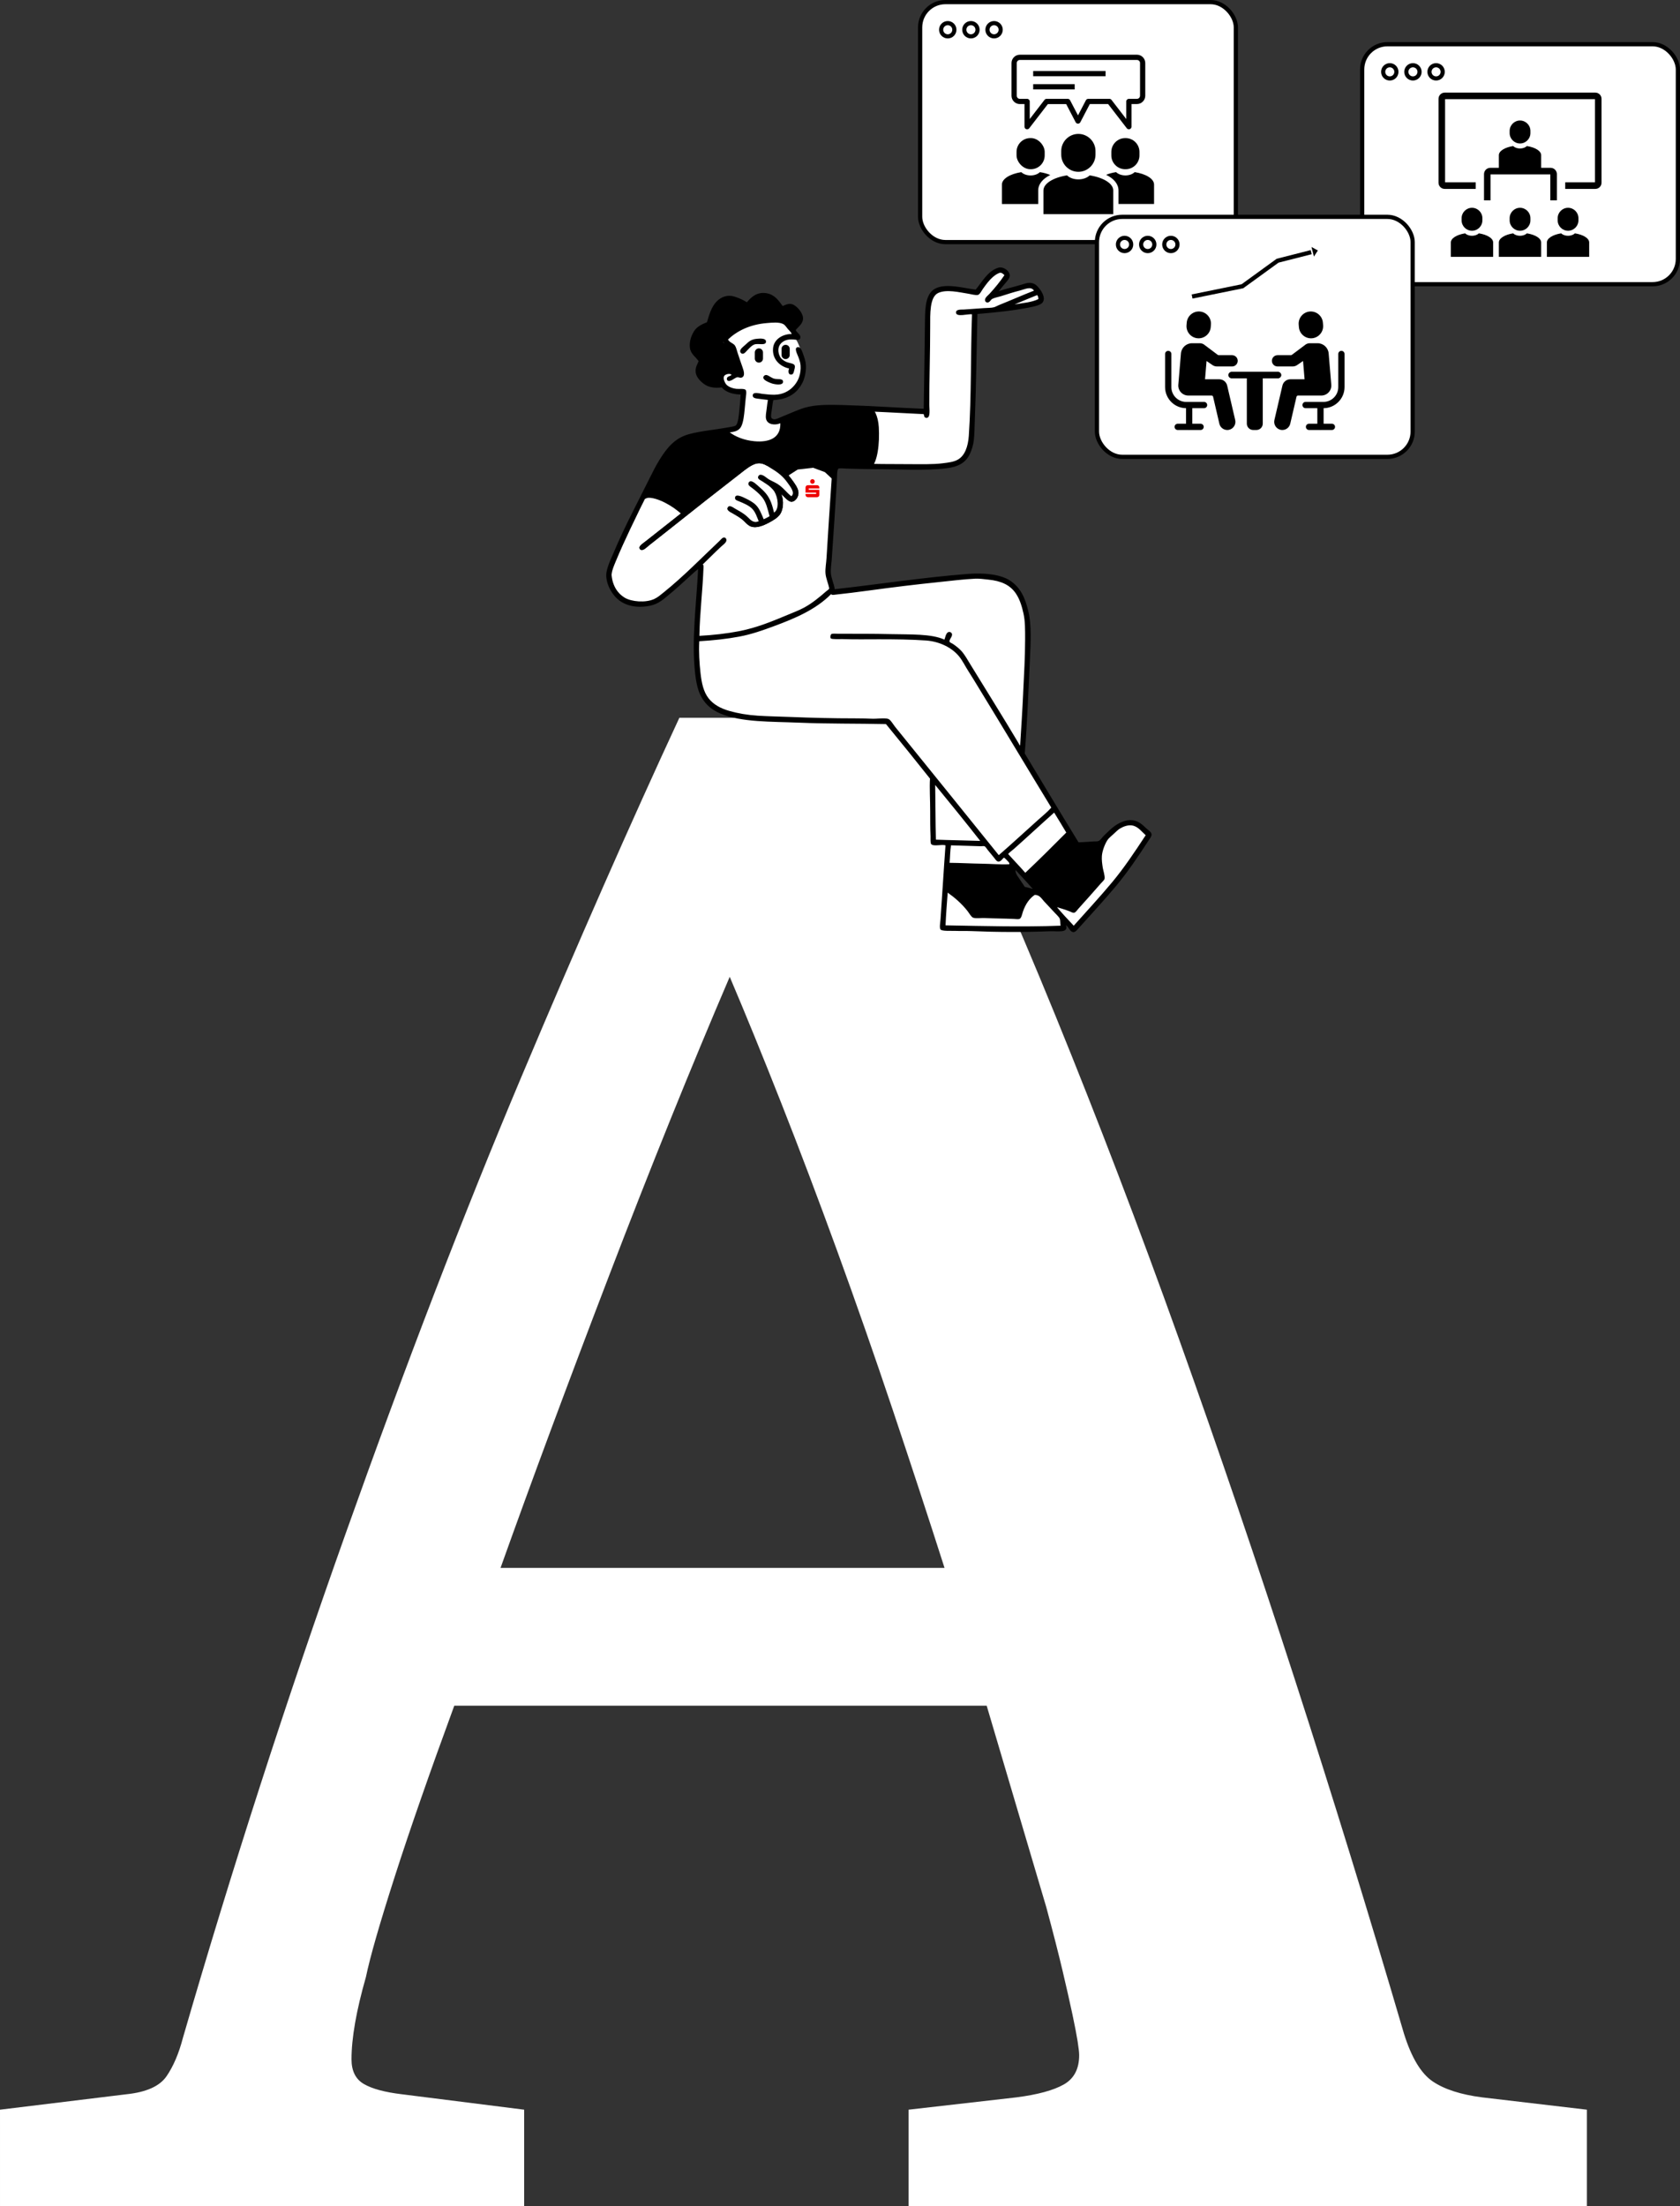
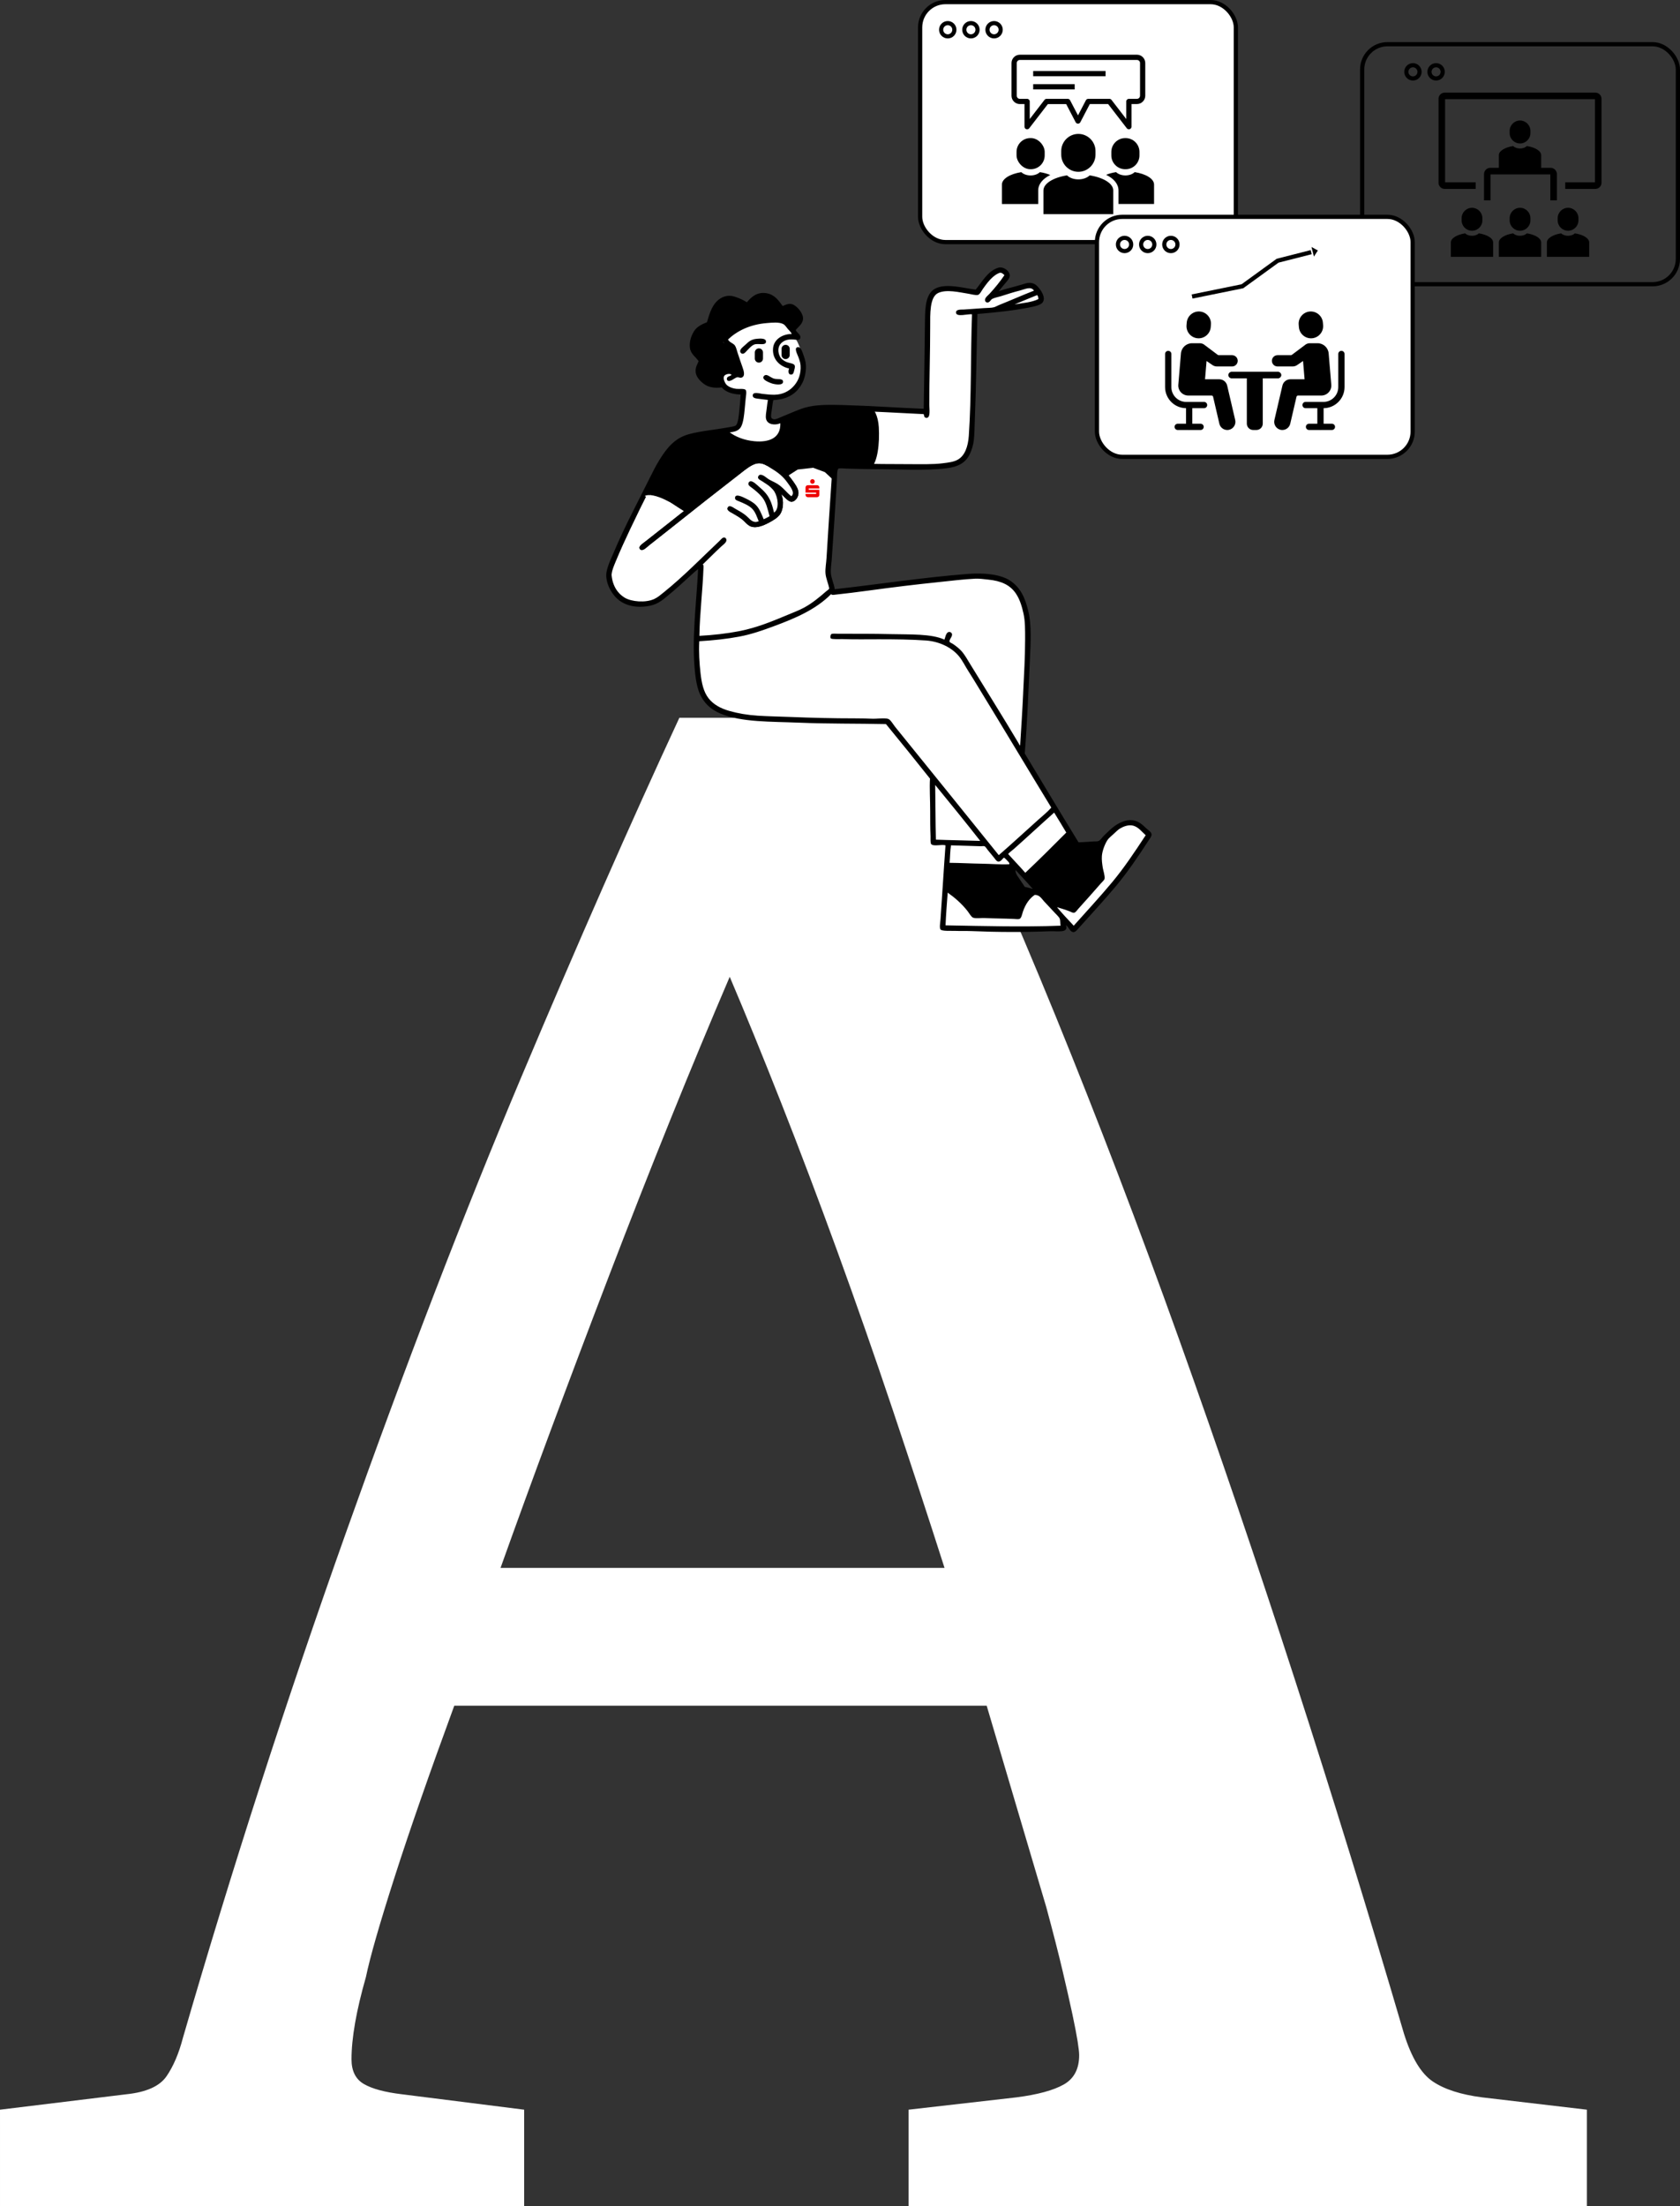
<svg xmlns="http://www.w3.org/2000/svg" id="Ebene_1" data-name="Ebene 1" viewBox="0 0 804.13 1055.81">
  <rect x="0" y="0" width="804.13" height="1055.81" fill="#333333" stroke="none" />
  <defs>
    <style> .cls-1 { fill: none; stroke: #000; stroke-width: 2.02px; } .cls-2 { fill: #fff; } .cls-3 { fill: #ed0000; } </style>
  </defs>
  <g>
    <rect class="cls-2" x="440.42" y="1.01" width="151.12" height="114.85" rx="12.09" ry="12.09" />
    <rect class="cls-1" x="440.42" y="1.01" width="151.12" height="114.85" rx="12.09" ry="12.09" />
    <path d="M453.64,12.06c-1.2,0-2.17.97-2.17,2.17s.97,2.17,2.17,2.17,2.17-.97,2.17-2.17-.97-2.17-2.17-2.17M453.64,18.39c-2.29,0-4.16-1.86-4.16-4.16s1.86-4.16,4.16-4.16,4.16,1.86,4.16,4.16-1.86,4.16-4.16,4.16" />
    <path d="M464.73,12.06c-1.2,0-2.17.97-2.17,2.17s.97,2.17,2.17,2.17,2.17-.97,2.17-2.17-.97-2.17-2.17-2.17M464.73,18.39c-2.29,0-4.16-1.86-4.16-4.16s1.86-4.16,4.16-4.16,4.16,1.86,4.16,4.16-1.86,4.16-4.16,4.16" />
    <path d="M475.81,12.06c-1.2,0-2.17.97-2.17,2.17s.97,2.17,2.17,2.17,2.17-.97,2.17-2.17-.97-2.17-2.17-2.17M475.81,18.39c-2.29,0-4.16-1.86-4.16-4.16s1.86-4.16,4.16-4.16,4.16,1.86,4.16,4.16-1.86,4.16-4.16,4.16" />
    <path d="M538.8,80.98h-.26c-3.63,0-6.6-2.97-6.6-6.6v-1.69c0-3.63,2.97-6.6,6.6-6.6h.26c3.63,0,6.6,2.97,6.6,6.6v1.69c0,3.63-2.97,6.6-6.6,6.6" />
    <path d="M535.37,91.17v6.45h17.02v-9.3c0-2.76-3.88-5.1-9.27-5.95-.98.95-2.61,1.58-4.45,1.58s-3.48-.63-4.46-1.58c-1.78.28-3.39.72-4.76,1.29,3.76,1.83,5.92,4.46,5.92,7.5" />
    <rect x="486.57" y="66.08" width="13.47" height="14.9" rx="6.6" ry="6.6" />
    <path d="M496.94,91.17c0-3,2.09-5.6,5.76-7.42-1.4-.61-3.08-1.08-4.95-1.37-.98.95-2.61,1.58-4.45,1.58s-3.48-.63-4.46-1.58c-5.39.85-9.27,3.19-9.27,5.95v9.3h17.37v-6.45Z" />
    <path d="M532.87,91.17c0-3.36-4.72-6.21-11.29-7.25-1.19,1.16-3.18,1.92-5.43,1.92s-4.24-.76-5.42-1.92c-6.57,1.03-11.29,3.89-11.29,7.25v11.32h33.42s0-11.23,0-11.32" />
    <path d="M516.16,82.22h0c-4.51,0-8.2-3.69-8.2-8.2v-1.74c0-4.51,3.69-8.2,8.2-8.2s8.2,3.69,8.2,8.2v1.74c0,4.51-3.69,8.2-8.2,8.2" />
  </g>
  <rect x="494.53" y="33.98" width="34.65" height="2.5" />
  <rect x="494.53" y="40.29" width="19.87" height="2.5" />
  <g>
    <path d="M545.67,45.82c0,.82-.66,1.48-1.48,1.48h-3.86c-.69,0-1.25.56-1.25,1.25v8.41l-7.07-9.17c-.24-.31-.6-.49-.99-.49h-10.14c-.47,0-.89.26-1.11.67l-3.79,7.25-3.79-7.25c-.22-.41-.64-.67-1.11-.67h-10.14c-.39,0-.75.18-.99.49l-7.07,9.17v-8.41c0-.69-.56-1.25-1.25-1.25h-3.48c-.82,0-1.48-.66-1.48-1.48v-15.65c0-.82.66-1.48,1.48-1.48h56.05c.82,0,1.48.66,1.48,1.48v15.65ZM544.19,26.19h-56.05c-2.2,0-3.98,1.79-3.98,3.98v15.65c0,2.2,1.79,3.98,3.98,3.98h2.23v10.83c0,.54.34,1.01.85,1.19.51.17,1.07,0,1.4-.42l8.94-11.59h8.77l4.54,8.7c.22.41.64.67,1.11.67s.89-.26,1.11-.67l4.55-8.71h8.77l8.94,11.59c.24.31.61.49.99.49.14,0,.27-.02.4-.07.51-.17.85-.65.85-1.19v-10.83h2.61c2.2,0,3.98-1.79,3.98-3.98v-15.65c0-2.2-1.79-3.98-3.98-3.98" />
-     <rect class="cls-2" x="652" y="21.16" width="151.12" height="114.85" rx="12.09" ry="12.09" />
    <rect class="cls-1" x="652" y="21.16" width="151.12" height="114.85" rx="12.09" ry="12.09" />
-     <path d="M665.22,32.21c-1.2,0-2.17.97-2.17,2.17s.97,2.17,2.17,2.17,2.17-.97,2.17-2.17-.97-2.17-2.17-2.17M665.22,38.54c-2.29,0-4.16-1.86-4.16-4.16s1.86-4.16,4.16-4.16,4.16,1.86,4.16,4.16-1.86,4.16-4.16,4.16" />
    <path d="M676.3,32.21c-1.2,0-2.17.97-2.17,2.17s.97,2.17,2.17,2.17,2.17-.97,2.17-2.17-.97-2.17-2.17-2.17M676.3,38.54c-2.29,0-4.16-1.86-4.16-4.16s1.86-4.16,4.16-4.16,4.16,1.86,4.16,4.16-1.86,4.16-4.16,4.16" />
    <path d="M687.38,32.21c-1.2,0-2.17.97-2.17,2.17s.97,2.17,2.17,2.17,2.17-.97,2.17-2.17-.97-2.17-2.17-2.17M687.38,38.54c-2.29,0-4.16-1.86-4.16-4.16s1.86-4.16,4.16-4.16,4.16,1.86,4.16,4.16-1.86,4.16-4.16,4.16" />
    <path d="M750.55,110.43h0c-2.73,0-4.97-2.24-4.97-4.97v-1.05c0-2.73,2.24-4.97,4.97-4.97s4.97,2.24,4.97,4.97v1.05c0,2.73-2.24,4.97-4.97,4.97" />
    <path d="M760.67,116.06c0-2.04-2.86-3.77-6.84-4.39-.72.7-1.93,1.16-3.29,1.16s-2.57-.46-3.29-1.16c-3.98.62-6.84,2.35-6.84,4.39,0,.05,0,6.86,0,6.86h20.25v-6.86" />
    <path d="M704.57,110.43h0c-2.73,0-4.97-2.24-4.97-4.97v-1.05c0-2.73,2.24-4.97,4.97-4.97s4.97,2.24,4.97,4.97v1.05c0,2.73-2.24,4.97-4.97,4.97" />
    <path d="M714.7,116.06c0-2.04-2.86-3.77-6.84-4.39-.72.7-1.93,1.16-3.29,1.16s-2.57-.46-3.29-1.16c-3.98.62-6.84,2.35-6.84,4.39,0,.05,0,6.86,0,6.86h20.25v-6.86" />
    <path d="M727.56,110.43h0c-2.73,0-4.97-2.24-4.97-4.97v-1.05c0-2.73,2.24-4.97,4.97-4.97s4.97,2.24,4.97,4.97v1.05c0,2.73-2.24,4.97-4.97,4.97" />
    <path d="M737.68,116.06c0-2.04-2.86-3.77-6.84-4.39-.72.7-1.93,1.16-3.29,1.16s-2.57-.46-3.29-1.16c-3.98.62-6.84,2.35-6.84,4.39,0,.05,0,6.86,0,6.86h20.25v-6.86" />
    <path d="M763.62,90.4h-14.43v-3.14h14.25v-39.8h-71.75v39.8h14.66v3.14h-14.85c-1.63,0-2.95-1.32-2.95-2.95v-40.17c0-1.63,1.32-2.95,2.95-2.95h72.12c1.63,0,2.95,1.32,2.95,2.95v40.17c0,1.63-1.32,2.95-2.95,2.95" />
    <path d="M745.2,95.88h-3.14v-12.43h-28.6v12.43h-3.14v-12.55c0-1.66,1.35-3.02,3.02-3.02h28.84c1.67,0,3.02,1.36,3.02,3.02v12.55Z" />
    <path d="M727.56,68.66h0c-2.73,0-4.97-2.24-4.97-4.97v-1.05c0-2.73,2.24-4.97,4.97-4.97s4.97,2.24,4.97,4.97v1.05c0,2.73-2.24,4.97-4.97,4.97" />
    <path d="M737.68,74.28c0-2.04-2.86-3.77-6.84-4.39-.72.7-1.93,1.17-3.29,1.17s-2.57-.46-3.29-1.17c-3.98.63-6.84,2.35-6.84,4.39,0,.05,0,6.86,0,6.86h20.25v-6.86" />
    <rect class="cls-2" x="525.05" y="103.77" width="151.12" height="114.85" rx="12.09" ry="12.09" />
    <rect class="cls-1" x="525.05" y="103.77" width="151.12" height="114.85" rx="12.09" ry="12.09" />
    <path d="M538.27,114.82c-1.2,0-2.17.97-2.17,2.17s.97,2.17,2.17,2.17,2.17-.97,2.17-2.17-.97-2.17-2.17-2.17M538.27,121.15c-2.29,0-4.16-1.86-4.16-4.16s1.86-4.16,4.16-4.16,4.16,1.86,4.16,4.16-1.86,4.16-4.16,4.16" />
    <path d="M549.36,114.82c-1.2,0-2.17.97-2.17,2.17s.97,2.17,2.17,2.17,2.17-.97,2.17-2.17-.97-2.17-2.17-2.17M549.36,121.15c-2.29,0-4.16-1.86-4.16-4.16s1.86-4.16,4.16-4.16,4.16,1.86,4.16,4.16-1.86,4.16-4.16,4.16" />
    <path d="M560.44,114.82c-1.2,0-2.17.97-2.17,2.17s.97,2.17,2.17,2.17,2.17-.97,2.17-2.17-.97-2.17-2.17-2.17M560.44,121.15c-2.29,0-4.16-1.86-4.16-4.16s1.86-4.16,4.16-4.16,4.16,1.86,4.16,4.16-1.86,4.16-4.16,4.16" />
    <path d="M611.72,180.99h-22.21c-.83,0-1.5-.67-1.5-1.5s.67-1.5,1.5-1.5h22.21c.83,0,1.5.67,1.5,1.5s-.67,1.5-1.5,1.5" />
    <path d="M577.82,193.83c0,.83-.67,1.5-1.5,1.5h-8.56c-5.56,0-10.09-4.53-10.09-10.09v-15.85c0-.83.67-1.5,1.5-1.5s1.5.67,1.5,1.5v15.85c0,3.91,3.18,7.09,7.09,7.09h8.56c.83,0,1.5.67,1.5,1.5" />
    <path d="M569.19,205.58c-.83,0-1.5-.67-1.5-1.5v-10c0-.83.67-1.5,1.5-1.5s1.5.67,1.5,1.5v10c0,.83-.67,1.5-1.5,1.5" />
    <path d="M576.16,204.27c0,.83-.67,1.5-1.5,1.5h-10.95c-.83,0-1.5-.67-1.5-1.5s.67-1.5,1.5-1.5h10.95c.83,0,1.5.67,1.5,1.5" />
    <path d="M573.23,161.88h0c3.18.27,6.01-2.11,6.28-5.3l.1-1.23c.27-3.18-2.11-6.01-5.3-6.28-3.18-.27-6.01,2.11-6.28,5.3l-.1,1.23c-.27,3.18,2.11,6.01,5.3,6.28" />
    <path d="M580.13,174.54c.67.54,1.5.83,2.36.83h7.24c1.49,0,2.7-1.21,2.7-2.7s-1.21-2.7-2.7-2.7h-6.4c-.17,0-.34-.06-.47-.17,0,0-6.47-4.89-6.64-4.98-.58-.37-1.26-.57-1.96-.57h-3.68c-2.78,0-5.09,2.12-5.32,4.88l-1.26,14.98c-.11,1.33.34,2.64,1.25,3.63.91.98,2.18,1.54,3.52,1.54h11.15c.35,0,.66.24.73.58l3,12.91c.41,1.76,1.98,3,3.78,3,.29,0,.59-.03.89-.1,2.09-.49,3.39-2.58,2.91-4.67l-3.84-16.49c-.41-1.76-1.98-3.01-3.79-3.01h-6.81l.73-8.75,2.59,1.79Z" />
    <path d="M589.51,180.99h22.21c.83,0,1.5-.67,1.5-1.5s-.67-1.5-1.5-1.5h-22.21c-.83,0-1.5.67-1.5,1.5s.67,1.5,1.5,1.5" />
    <path d="M623.41,193.83c0,.83.67,1.5,1.5,1.5h8.56c5.56,0,10.09-4.53,10.09-10.09v-15.85c0-.83-.67-1.5-1.5-1.5s-1.5.67-1.5,1.5v15.85c0,3.91-3.18,7.09-7.09,7.09h-8.56c-.83,0-1.5.67-1.5,1.5" />
    <path d="M632.04,205.58c.83,0,1.5-.67,1.5-1.5v-10c0-.83-.67-1.5-1.5-1.5s-1.5.67-1.5,1.5v10c0,.83.67,1.5,1.5,1.5" />
    <path d="M625.06,204.27c0,.83.67,1.5,1.5,1.5h10.95c.83,0,1.5-.67,1.5-1.5s-.67-1.5-1.5-1.5h-10.95c-.83,0-1.5.67-1.5,1.5" />
    <path d="M628,161.88h0c-3.18.27-6.01-2.11-6.28-5.3l-.1-1.23c-.27-3.18,2.11-6.01,5.3-6.28,3.18-.27,6.01,2.11,6.28,5.3l.1,1.23c.27,3.18-2.11,6.01-5.3,6.28" />
-     <path d="M621.09,174.54c-.67.54-1.5.83-2.36.83h-7.24c-1.49,0-2.7-1.21-2.7-2.7s1.21-2.7,2.7-2.7h6.4c.17,0,.34-.06.47-.17,0,0,6.47-4.89,6.64-4.98.58-.37,1.26-.57,1.96-.57h3.68c2.78,0,5.09,2.12,5.32,4.88l1.26,14.98c.11,1.33-.34,2.64-1.25,3.63-.91.98-2.18,1.54-3.52,1.54h-11.15c-.35,0-.66.24-.73.58l-3,12.91c-.41,1.76-1.98,3-3.78,3-.29,0-.59-.03-.89-.1-2.09-.49-3.39-2.58-2.91-4.67l3.84-16.49c.41-1.76,1.98-3.01,3.79-3.01h6.81l-.73-8.75-2.59,1.79Z" />
+     <path d="M621.09,174.54c-.67.54-1.5.83-2.36.83h-7.24c-1.49,0-2.7-1.21-2.7-2.7s1.21-2.7,2.7-2.7h6.4c.17,0,.34-.06.47-.17,0,0,6.47-4.89,6.64-4.98.58-.37,1.26-.57,1.96-.57h3.68c2.78,0,5.09,2.12,5.32,4.88l1.26,14.98c.11,1.33-.34,2.64-1.25,3.63-.91.98-2.18,1.54-3.52,1.54h-11.15c-.35,0-.66.24-.73.58l-3,12.91c-.41,1.76-1.98,3-3.78,3-.29,0-.59-.03-.89-.1-2.09-.49-3.39-2.58-2.91-4.67l3.84-16.49c.41-1.76,1.98-3.01,3.79-3.01h6.81l-.73-8.75-2.59,1.79" />
    <path d="M604.42,179.89v22.83c0,1.68-1.37,3.05-3.05,3.05h-1.53c-1.69,0-3.05-1.37-3.05-3.05v-22.83h7.64Z" />
  </g>
  <polyline class="cls-1" points="570.59 141.89 594.67 136.99 611.52 124.76 627.59 120.67" />
  <polygon points="630.79 119.86 627.74 118.2 628.91 122.78 630.79 119.86" />
  <g>
    <path class="cls-2" d="M291.48,610.6c19.84-51.82,39.11-99.53,57.8-143.16,7.54,17.71,15.74,37.8,24.6,60.26,8.86,22.47,17.79,46.08,26.81,70.84,9.02,24.77,17.87,50.1,26.57,76.01,8.68,25.91,16.97,51.16,24.84,75.76h-212.52c14.76-41.32,32.05-87.89,51.9-139.71M250.89,1055.81v-46.24l-58.54-7.38c-8.2-.98-14.27-2.62-18.2-4.92-3.94-2.29-5.9-6.23-5.9-11.81,0-10.16,2.29-23.28,6.89-39.35,1.97-9.51,6.56-25.5,13.77-47.96,7.21-22.46,16.73-49.76,28.53-81.91h254.83c.65,2.3,10.16,34.44,28.53,96.42,3.28,12.14,5.9,22.38,7.87,30.75,1.97,8.36,3.52,15.25,4.67,20.66,1.14,5.41,1.97,9.68,2.46,12.79.49,3.12.74,5.34.74,6.64,0,6.56-2.46,11.24-7.38,14.02-4.92,2.79-12.47,4.84-22.63,6.15l-51.65,5.9v46.24h324.68v-46.24l-50.18-5.9c-10.17-1.31-18.04-3.85-23.61-7.62-5.58-3.77-10.17-11.39-13.77-22.88-16.73-57.07-34.11-113.47-52.15-169.23-18.04-55.75-36.57-110.2-55.59-163.33-19.02-53.13-38.7-104.61-59.03-154.47-20.34-49.85-41.32-97.4-62.97-142.66h-117.08c-23.29,50.18-48.54,107.57-75.76,172.18-27.23,64.61-55.18,137.25-83.88,217.93-28.7,80.68-54.69,161.2-77.97,241.54-1.97,7.55-4.6,13.7-7.87,18.45-3.28,4.76-9.68,7.62-19.19,8.61l-60.51,7.38v46.24h250.89Z" />
    <path class="cls-2" d="M489.65,425.97l-4.69-7.93-.17-4.43,12.96,13.39-8.1-1.02ZM539.18,393.32c-5.53,2.36-11.68,9.8-11.68,9.8l-12.02,1.54-26.43-43.91s3.39-48.51,3.33-56.52c-.06-8-2.44-21.57-9.55-25.23-7.11-3.66-16.08-4.52-34.61-1.87-18.53,2.65-49.28,5.97-49.28,5.97l-2.3-8.53,3.5-51.41s40.94.17,45.95,0c5.01-.16,16.35.8,18.16-9.21,1.81-10.01,2.56-64.54,2.56-64.54,0,0,5.86-.7,14.41-1.79,8.55-1.09,18.07-1.8,17.82-4.01-.26-2.21-2.09-7.78-5.88-7.25-3.8.53-17.48,4.6-17.48,4.6,0,0,7.37-8.36,6.73-9.81-.64-1.44-3.51-4.26-6.48-1.11-2.97,3.16-8.36,10.23-8.36,10.23,0,0-15.68-5.07-19.18-1.37-3.5,3.71-4.24,7.27-4.69,20.04-.45,12.76-.85,38.19-.85,38.19,0,0-47.58-4.34-54.73-1.88-7.15,2.46-14.7,6.78-15.94,6.57-1.24-.21-3.08,1.37-3.5-1.88-.41-3.25.34-9.72.34-9.72,0,0,9.64.45,13.3-6.31,5.81-10.7-1.71-22.25-1.71-22.25l1.54-.42-2.81-4.35s5.74-4,3.84-6.73c-3.7-5.32-8.44-2.56-8.44-2.56,0,0-3.95-7.37-9.12-6.14-5.17,1.23-7.76,4.43-7.76,4.43,0,0-5.2-3.86-8.78-3.33-3.58.53-5.65,2.09-7.07,4.69-1.43,2.6-1.88,6.82-1.88,6.82,0,0-7.03,1.87-8.02,7.5-1.65,9.46,3.75,10.91,3.75,10.91,0,0-3.55,3.12-.85,7.25,2.7,4.13,4.18,4.5,6.31,4.52,2.12.02,4.43-.77,4.43-.77,0,0,.93,1.73,3.92,2.9,2.99,1.17,7.17.03,6.82,1.11-.35,1.08-.87,17.37-4.35,17.91-3.48.54-24.31,2.04-27.88,5.88-3.57,3.85-12.73,16.46-21.48,36.23-8.76,19.78-15.16,27.5-9.29,34.19,5.86,6.69,13.79,9.55,19.35,6.48,5.57-3.07,22.76-18.25,22.76-18.25,0,0-1.4,25.35-1.45,37.77-.05,12.42-3.62,29.7,17.39,34.7,21.01,5,73.83,3.24,73.83,3.24l20.55,25.92,1.02,31.2,6.9,1.11-2.39,40.07,57.63.6-.94-5.29,5.46,5.54s13.39-14.66,20.72-22.68c7.32-8.02,16.03-22.68,16.03-22.68,0,0-5.64-8.5-11.17-6.14" />
    <path d="M485.05,418.26l.08-2.9-31.2-1.37-.6,12.19s3.19,2.46,6.31,4.52c3.12,2.06,6.99,6.99,6.99,6.99l21.57.94s.69-3.02,2.73-6.56c2.04-3.55,4.52-4.78,4.52-4.78l-5.12-1.62-5.28-7.42ZM526.82,411.28c.04-3.79,1.54-8.1,1.54-8.1l-2.98,1.19-9.38.17-3.84-5.88-20.29,20.89,11.42,12.36,10.49,4.27,14.75-15.95s-1.75-5.16-1.71-8.95" />
    <path class="cls-2" d="M333.42,305.55l18.93-3.07,1.45,2.56,65.3-1.11,1.71-18.41s3.43,1.49,6.48-1.37c3.05-2.86,5.97-4.67,5.97-4.67,0,0,30.23-5.28,36.32-4.79,6.08.48,20.01,2.26,21.31,21.06,1.31,18.79-2.47,63.68-2.47,63.68l16.58,27.81-27.41,22.83-6.22-6.22-23.96-1.19-1.54-31.88-21.57-25.06s-50.08,0-62.57-1.36c-12.5-1.36-23.68-3.94-26.94-16.96-3.26-13.02-1.36-21.83-1.36-21.83" />
    <path d="M354.28,210.93l-7.76-4.83-17.04,2.78-9.18,6.53-7.25,10.87-1.57,4.11-3.62,7.49,3.75-.91,8.98,3.36,8.17,5.15,22.96-18.6,10.15-6.53,8.82,3.34,5.68,4.52,5.45-3.52,7.38-.84,5.63,2.09,3.82,3.54,1.47-6.33,17.33.06.81-4.51,1.1-14.16-1.92-9.29-22-.39-6.26.14-7.99,2.64-7.13,3.14.76,3.63-2.69,5.44-6.16,2.9s-9.91.34-11.7-1.81" />
    <path d="M507.21,439.57c-.28-.75-1.63-1.97-2.39-2.81-1.83-2.03-3.18-3.33-5.03-5.37-1.33-1.46-2.2-3.18-4.52-3.15-2.56,1.75-4.39,4.4-5.62,7.93-.42,1.2-.72,3.23-1.7,3.58-.64.23-1.7.04-2.64,0-5.1-.23-9.05-.19-13.9-.43-1.89-.09-4.23.31-5.62-.17-.92-.32-1.93-2.23-2.73-3.24-2.78-3.5-6.04-6.35-9.38-8.7,0-.09-.11-.07-.08.08-.39,5.07-.81,10.56-1.02,15.52,18.14.33,36.91.85,55.07.17-.25-1-.04-2.38-.42-3.41M487.26,419.54c1.11,1.66,2.2,3.25,3.24,4.86,1.24.29,2.5.56,3.66.94.25-.21-.18-.34-.26-.42-2.49-2.95-5.31-5.83-7.84-8.61,0,1.46.54,2.26,1.19,3.24M454.36,415.62c-.23,2.79-.37,5.66-.59,8.44,4.32,3.08,8.38,6.59,11.76,10.83.47.59.97,1.62,1.45,1.79.94.34,3.04.12,4.35.17,5.2.19,10.66.25,15.34.42.91-3.6,2.51-6.77,4.69-8.95.25-.25.84-.5.68-.94-.92-.39-2.02-.29-2.9-.77-1-.55-2.12-2.89-2.73-3.83-1.32-2.04-2.91-3.69-2.98-6.48-9.6-.37-19.39-.56-28.98-.94-.1.02-.09.14-.09.25M454.53,412.89c5.23.05,10.19.35,15.34.42,4.47.07,8.94.47,13.21.26.27-.63-.51-1.23-.94-1.71-.48-.53-1.03-1.08-1.54-1.45-.82.39-1.37,1.94-2.73,1.88-.81-.04-1.35-.95-1.88-1.62-1.17-1.48-2.01-2.42-3.15-3.84-.4-.5-1.18-1.74-1.62-1.87-.51-.16-1.28.02-1.79,0-4.67-.2-9.28-.23-14.23-.43-.45,2.56-.42,5.61-.68,8.35M517.78,405.56c-.87.06-2.09.31-2.73.08-.71-.25-1.33-1.67-1.7-2.3-.58-.95-1.03-1.73-1.53-2.55-6.4,5.96-12.87,12.59-19.27,18.84,2.5,2.71,5.1,5.52,7.67,8.35.78.86,1.75,2.33,2.64,2.73.82.36,1.91.44,2.81.68,2.88.79,5.27,1.66,7.84,2.64,3.73-4.03,7.37-8.24,11.08-12.44.51-.58,1.47-1.42,1.53-1.87.04-.31-.23-1.18-.34-1.79-.78-4.21-1.6-9.02.17-12.87-2.65.19-5.51.32-8.18.51M542.58,395.16c-2.42-.72-5.09.47-6.56,1.36-.97.59-1.94,1.62-3.07,2.64-1.05.95-2.27,1.92-2.9,2.9-1.17,1.81-2.46,5.04-2.64,7.59-.14,1.88.17,3.89.43,5.62.19,1.27,1.13,3.9.85,5.29-.12.61-1.04,1.37-1.71,2.13-3.74,4.26-7.06,8.05-10.83,12.19-.55.61-1.26,1.75-1.96,1.88-.8.14-1.41-.31-2.13-.6-2.13-.85-4.08-1.42-6.14-2.04,2.38,2.91,5.32,5.98,8.02,8.87,6.1-6.85,12.35-13.57,18.24-20.63,5.92-7.09,11.03-14.79,16.2-22.67-1.85-1.64-3.37-3.79-5.8-4.52M504.57,388.86c-6.08,5.4-12.92,11.76-19.26,17.39-.35.31-2.74,2.13-2.73,2.47,0,.04.72.77,1.02,1.11,2.44,2.72,4.92,5.24,7.16,7.84,6.66-6.3,13.15-12.76,19.61-19.26-1.93-3.19-3.82-6.41-5.8-9.55M447.97,401.81c7.01.27,14.19.35,21.23.6-6.93-8.84-14.34-17.94-21.57-26.77.16,8.68.11,17.57.34,26.17M489.73,331.66c.39-8.46.94-17.03.94-25.57,0-4.71.05-8.73-.77-12.45-.79-3.57-1.79-6.86-3.66-9.63-2.77-4.08-7-6.04-13.3-6.65-1.96-.19-4.09-.53-6.22-.43-5.69.27-11.57,1.04-17.3,1.62-5.62.57-11.22,1.22-16.79,1.88-11.21,1.33-22.26,3.03-33.16,4.18-.58.06-1.1.22-1.7-.26-7.23,7.29-16.99,11.49-27.45,15.35-5.11,1.89-10.53,3.83-16.45,4.94-6.01,1.13-12.36,1.81-19.18,2.22-.28,5.23.08,10.44.6,15.17.53,4.8,1.42,8.98,3.84,12.11,2.29,2.95,5.76,4.87,9.89,6.05,4.27,1.21,8.6,1.96,13.72,2.3,4.93.32,10.08.39,15.34.6,10.51.42,20.48.68,31.28.68,2.38,0,5.2.05,7.84.17,2.6.12,6.04-.48,7.93.08,1.11.33,2.48,2.77,3.41,3.92,16.68,20.65,33.03,40.76,49.52,61.29,6.42-5.56,12.66-11.37,18.92-16.96,2.12-1.89,4.35-3.67,6.22-5.8-11.93-19.53-23.06-38.26-35.2-58.05-1.46-2.37-2.9-4.8-4.43-7.16-1.57-2.42-2.79-5.03-4.52-7.16-3.28-4.04-9.12-7.1-15.77-7.59-7.03-.52-15.27-.59-22.68-.59-5.5,0-11.62.11-17.39-.09-.89-.03-5.09.21-5.54-.34-.48-.57-.06-1.82.26-2.04.5-.36,2.05-.17,3.32-.17,8.4,0,17.12-.02,24.89.17,9.67.23,19.54-.24,25.91,2.64.55-1.34.74-3.77,2.47-3.67.56.03,1.01.56,1.11.85.44,1.36-1.41,2.65-1.11,3.83.09.35.91.62,1.54,1.02,1.59,1.03,3.18,2.36,4.26,3.58,1.53,1.74,2.94,4.28,4.18,6.31,7.68,12.54,15.45,24.9,22.85,37.33.28.47.73,1.5.94,1.36.51-8.21,1.06-16.59,1.45-25.06M381.82,152.39c.04-1.21-.76-1.9-1.36-2.64-.41-.51-1.4-1.69-2.22-1.79-1.51-.18-2.88,1.44-4.18,1.28-.96-.12-2-2.09-2.64-2.9-1.46-1.83-2.65-3.32-5.2-3.58-2.62-.27-4.14.75-5.37,1.96-.88.86-1.72,2.76-2.9,2.81-.68.03-1.41-.63-1.96-.94-1.81-1.01-4.22-2.35-6.39-2.56-1.84-.17-2.98.6-3.92,1.28-2.47,1.8-3.54,5.24-4.52,8.52-.21.72-.33,1.77-.77,2.22-.58.57-2.3,1.02-2.98,1.36-2.66,1.31-4.82,4.1-4.69,8.01.06,1.74,1.17,3.03,2.22,4.18.68.74,2.35,1.55,2.39,2.73.03.76-.69,1.79-1.02,2.56-.68,1.56-1.07,2.95-.17,4.43,1.47,2.41,4.31,4.15,8.27,3.49-.48-1.4-.53-3.05,0-4.09.59-1.18,3.39-2.71,5.03-2.56,1.39.13,2.76,1.76,4.09,1.88-1.27-3.7-2.61-7.34-3.75-11.17-1.43-1.21-3.99-2.29-3.92-4.52.06-1.97,3-3.6,4.52-4.6,1.9-1.25,3.66-2.21,5.54-3.07,4.25-1.94,9.28-2.83,14.41-2.81,2.86,0,5.31.33,6.91,1.71.8.69,1.23,1.58,1.96,2.3,1.05-1.2,2.59-1.82,2.64-3.5M496.38,141.23c-3.58,1.48-7.2,2.91-10.74,4.43,4.01-.65,8.33-.99,11.42-2.56-.13-.73-.17-1.54-.68-1.88M478.48,130.57c-2.17.68-4.44,3-5.8,4.69-.66.82-1.43,1.89-2.22,2.98-.67.94-1.42,2.65-2.39,2.9-1.05.26-3.26-.38-4.69-.6-4.27-.66-10.32-2.2-14.32-.34-4.12,1.92-3.83,10-3.83,16.2,0,12.68-.43,24.79-.43,37.34,0,1.81.74,6.34-1.36,6.22-.54-.03-.84-.26-1.02-.6-.16-.3.05-.87-.43-1.19-11.26-.62-23.45-1.17-35.04-1.71-6.17-.29-12.18-.6-17.56.26-5.18.82-9.27,3.37-13.64,4.77.37.81.3,1.35.26,2.13-.42,7.39-5.99,10.47-13.38,10.14-6.82-.3-11.08-2.48-15.43-5.11-.64-.39-1.4-1.04-1.88-1.11-.77-.11-2.12.36-3.15.51-3.42.49-6.95.94-9.63,1.62-4.39,1.1-7.21,2.41-9.8,5.11-4.98,5.19-7.86,12.22-11.25,18.58-3.55,6.66-6.57,12.99-9.89,19.94-2.33,4.89-4.76,10.22-6.91,15.43-.75,1.83-1.65,3.88-1.88,5.63-.03.24-.11.56-.08.85.46,5.09,2.9,8.81,6.31,10.83,3.23,1.91,9.88,2.55,14.15.59,1.55-.71,3.15-2.06,4.6-3.24,9.52-7.69,17.8-16.23,26.6-24.55.73-.7,1.46-1.77,2.39-1.62.43.07.91.55.94,1.19.04,1.25-1.83,2.48-2.56,3.16-3.08,2.87-6.05,5.91-8.78,8.52.46.33.36,1.05.34,1.71-.38,10.46-1.76,21.57-1.96,32.48,6.73-.38,13.01-1.08,18.92-2.22,8.82-1.69,16.44-4.96,23.78-8.01,2.51-1.04,5.05-2.02,7.33-3.24,3.99-2.14,7.44-5.04,10.66-7.84.49-.42,1.09-.73,1.45-1.28-.3-2.15-1.63-4.94-1.79-7.42-.15-2.25.36-4.83.51-7.33.79-12.67,1.49-24.18,2.39-36.82.28-3.88.43-6.8.68-11.08.07-1.16.27-2.46,1.36-2.56,2.43-.21.45,4.02,1.36,4.95.39.39,2.76.29,3.84.34,1.63.08,3.07-.04,4.26,0,8.37.29,17.14.34,25.23.34,5.66,0,11.66.21,16.62-.43,2.76-.35,5.01-.62,6.9-1.62,3.61-1.89,5.11-6.47,5.46-11.51,1.3-19.13.82-38.8,1.53-58.13-1.74-.35-7.6,1.54-7.67-.85-.05-1.68,2.6-1.37,3.75-1.45,3.44-.24,6.44-.42,9.72-.68,1.62-.13,3.44-.05,4.77-.42.71-.2,1.51-.71,2.3-1.02,5.55-2.22,11.44-4.83,16.79-6.91-1.49-2.25-4.24-.69-6.65-.08-3.14.79-6.1,1.75-8.86,2.64-1.42.46-3.17.73-4.43,1.36-.91.46-1.22,1.99-2.64,1.71-.34-.07-.78-.46-.85-.94-.19-1.27,1.42-2.39,2.13-3.16,2.66-2.88,5.18-6,7.16-8.95-.56-.59-1.47-1.36-2.3-1.11M478.06,139.35c3.3-1.18,7.18-2,11-3.16,1.32-.4,2.6-.89,3.84-.85,2.28.06,3.62,1.44,4.77,2.98,1.04,1.39,2.83,4.28,1.45,6.31-1.02,1.5-4.44,2.11-6.73,2.56-7.91,1.54-15.99,2.34-24.55,3.07-.41,17.35-.59,34.55-1.28,51.83-.11,2.88-.14,5.77-.43,8.44-.27,2.46-1.04,4.9-1.96,6.82-2.04,4.25-5.77,6.08-11,6.73-10.31,1.29-23.33.43-34.61.43-4.01,0-8.63-.13-13.04-.25-1.27-.04-3.63-.28-4.18,0-.81.42-.66,4.29-.77,5.96-.79,12.73-1.55,24.86-2.47,37.59-.15,2.08-.53,4.28-.43,6.22.14,2.7,1.54,5.3,1.88,7.93,20.88-2.31,41.92-5.62,63.93-7.33,7.27-.56,15.32.11,20.03,3.24,5.03,3.34,7.26,8.4,8.78,15,1.48,6.4,1.05,14.75.68,22.59-.71,15.2-1.29,30.56-2.47,45.09,8.56,14.2,17.07,28.45,25.74,42.54,2.43-.09,4.72-.25,7.16-.42.79-.06,1.64.04,2.3-.17.96-.3,1.86-1.81,2.73-2.64,2.69-2.58,5.12-5.27,9.12-6.73,1.34-.49,2.9-.79,4.52-.6,3.02.35,4.73,2.13,6.65,3.92.7.66,2.36,1.63,2.47,2.81.1,1.02-1.14,2.49-1.79,3.5-4.8,7.39-9.78,14.75-15.34,21.39-5.44,6.51-11.46,13.02-17.31,19.52-.77.86-1.93,2.36-2.81,2.39-1.88.06-2.39-2.62-3.75-3.32,1.47,3.93-4.02,2.76-7.5,2.9-12.56.5-25.17.46-37.93-.08-2.4-.1-4.8.02-7.59-.09-1.98-.07-6.33.22-6.99-.68-.61-.83-.12-3.29,0-4.94.84-11.68,1.52-23.7,2.38-35.29-1.63-.65-5.62.66-6.82-.59-.52-.54-.29-2.64-.34-3.75-.17-3.88-.17-8.15-.17-11.94,0-5.61-.37-11.13-.09-15.68-6.96-8.76-13.97-17.46-21.06-26.08-13.82-.31-27.63-.1-41.43-.68-13.78-.58-27.52-.13-37.76-4.34-5-2.06-8.56-5.64-10.4-10.66-.92-2.52-1.43-5.52-1.79-8.78-1.78-16.07.7-33.87,1.45-49.7-1.26.89-2.36,1.95-3.5,2.98-3.42,3.11-6.8,6.27-10.48,9.29-2.4,1.97-4.7,4.12-8.18,5.03-3.46.9-7.73,1.08-11.42-.17-3.29-1.12-5.59-2.93-7.5-5.71-1.68-2.45-3.44-6.45-2.73-10.14.65-3.37,2.28-6.55,3.58-9.64,5.16-12.23,11.4-23.77,17.22-35.55,1.44-2.91,2.92-5.83,4.6-8.52,3.47-5.56,7.24-10.34,14.15-12.19,5.91-1.58,12.95-2.13,19.69-3.41.82-.16,2.05-.31,2.56-.68,1.17-.86,1.52-5.11,1.7-6.9.29-2.81.51-5.24.68-7.93-4-.15-7.12-1.17-9.04-3.41-3.21.38-6.14.03-8.35-1.54-1.95-1.38-4.08-3.57-4.18-6.14-.07-1.97.79-3.37,1.45-4.86-1.42-2.15-3.84-3.45-4.18-6.48-.36-3.19.79-6.07,2.13-8.1,1.44-2.16,3.82-3.19,6.05-4.09,1.33-4.64,2.65-8.86,6.22-11.25,1.99-1.33,4.42-1.79,6.9-1.02,2.12.66,4.29,1.62,5.97,2.73,2.12-2.48,4.77-5.08,9.38-4.34,3.91.62,5.84,3.55,7.76,6.13,1.25-.54,2.71-1.27,4.26-.94,2.23.48,5.18,3.87,5.46,6.39.3,2.77-2.03,4.25-3.49,6.05.44,1.25,3.07,2.48,2.05,4.18-.48.79-2.04.42-3.07.34-2.91-.24-4.7.53-5.97,1.79-1.72,1.72-1.64,4.56-.34,6.73.65,1.08,2.15,1.93,3.07,2.3,1.25.5,3.36.61,3.75,1.53.34.8-.06,1.83-.26,2.64-.22.94-.46,1.7-1.28,1.79-1.61.17-1.59-1.74-1.11-2.9-4.32-.94-8.17-4.39-7.67-9.72.38-4.09,4.25-6.76,8.95-6.82-.35-.87-1.18-1.58-1.88-2.39-.7-.81-1.27-1.82-2.13-2.3-1.96-1.1-5.4-.73-8.01-.51-8.13.69-14.24,3.81-18.5,7.85.7,1.48,2.48,1.7,3.32,2.9.57.81.87,2.26,1.28,3.5.78,2.35,1.54,4.65,2.38,6.99.57,1.57,1.4,4.27-.51,4.86-.75.23-1.23-.25-2.05-.17-.66.07-1.86,1-2.56,1.36-.97.51-2.25.7-2.39-.42-.17-1.41,1.47-1.36,2.22-2.05-.59-.96-3.14-.39-3.58.6-.56,1.28.45,3.1.77,3.58.87,1.34,2.97,2.21,5.11,2.47,1.49.17,3.92-.27,4.52.6.51.73.03,3.18-.09,4.52-.15,1.81-.3,3.21-.43,4.52-.26,2.78-.61,6.21-1.62,8.27-.97,1.99-2.86,2.66-5.54,2.9,2.67,2.07,6.92,3.81,11.76,4.26,7.07.66,12.71-1.51,12.45-8.61-2.42,1.08-6.14.76-6.82-2.04-.32-1.34.07-3.12.26-4.69.18-1.52.38-3.06.6-4.43-1.28-.17-2.71-.29-4.18-.51-1.29-.19-3.06-.22-3.07-1.54-.02-2.03,3.03-1.05,4.6-.85,2.3.29,4.15.45,5.88.42,4.02-.06,6.97-1.87,8.78-3.75,2.2-2.29,3.53-5.01,3.67-8.87.07-2.14-.35-3.42-1.02-5.28-.54-1.5-2.27-4.49-.43-4.86,1.45-.29,2.05,1.74,2.56,3.07.56,1.46,1.05,3.01,1.28,4.35.58,3.36-.45,7.48-1.45,9.46-2.5,4.97-6.68,8.12-13.98,8.44-.31,1.05-.48,2.53-.68,4.17-.13,1.12-.71,3.41-.26,4.35.19.39.88.65,1.28.68,1.01.06,2.66-.81,3.84-1.28,3.5-1.39,7.27-3.19,10.82-4.26,5.13-1.56,11.86-1.46,18.5-1.28,13.37.37,26.06,1.31,38.45,1.79.23-13.53.45-28.47.6-42.19.07-7.02.46-13.61,5.71-15.69,5.3-2.09,12.57.11,18.58.85,3.11-3.74,5.77-8.94,10.83-10.48,2.34-.71,5.78,1.62,5.45,4.09-.17,1.29-1.57,2.63-2.47,3.75-1.04,1.3-2.02,2.49-2.81,3.41" />
    <path d="M362.47,162.11c1.15-.09,4.09-.39,4.17,1.28.12,2.23-3.76.79-5.54,1.45-1.55.57-2.91,2.32-4.09,3.5-.26.26-.81.94-1.54.94-.65,0-1.15-.58-1.19-1.11-.1-1.19,1.51-2.25,2.47-3.16,1.71-1.58,2.8-2.68,5.71-2.9" />
    <path d="M366.3,179.5c.88-.21,1.56.37,2.3.77.52.27,1.17.73,1.96.94,1.61.43,4.17-.21,4.26,1.37.13,2.21-4.44,1.31-5.79.77-.98-.39-3.64-1.38-3.67-2.64-.01-.62.47-1.08.94-1.19" />
    <path d="M363.15,249.4c-.95-2.23-1.5-4.2-2.98-5.79-1.57-1.7-4.17-2.78-6.56-3.75-.93-.37-1.83-.63-1.79-1.62.09-2.4,4.24-.11,5.2.34,1.58.75,3.51,1.81,4.77,3.07,1.78,1.78,2.68,4.32,3.75,6.82,1.01-.41,1.93-.91,2.82-1.45-.99-3.52-1.55-6.65-3.67-9.21-1.34-1.62-3.22-3.21-5.11-4.6-.73-.54-1.42-.99-1.36-1.79.03-.48.4-1.02.94-1.11,1.29-.22,3.36,1.95,4.09,2.56,1.19.98,2.41,2.14,3.33,3.24,2.22,2.67,3.11,5.79,3.92,9.21,2.81-2.02,1.72-7.52.17-10.06-.84-1.37-2.54-2.8-3.75-3.58-.64-.41-1.36-.92-2.22-1.45-.82-.5-1.87-.93-1.88-1.79,0-.46.4-1.05.85-1.19,1.37-.43,3.42,1.59,4.18,2.04,1.53.92,2.93,1.45,4.18,2.22,2.9,1.79,4.45,4.21,6.73,5.96,2.1-1.61-.74-4.93-1.7-6.31-2.22-3.19-4.62-5.05-8.01-7.08-1.88-1.13-3.94-2.81-6.73-2.3-2.61.47-5.7,3.05-7.59,4.52-11.45,8.86-22.43,17.5-33.84,26.6-3.22,2.56-6.72,5.27-10.15,8.01-.95.76-2.59,2.45-3.66,2.3-.49-.07-.98-.46-1.02-1.11-.06-.97,2.24-2.49,2.98-3.07,14.61-11.43,28.96-23.01,43.73-34.44,2.27-1.76,4.67-3.66,7.25-4.77,3.75-1.62,7.24.25,10.06,1.87,3.9,2.25,6.61,4.5,9.2,8.18,1.02,1.45,2.78,3.65,2.9,5.8.12,2.14-1.51,4.4-3.32,4.43-1.68.03-3.62-2.67-4.86-3.58,1.32,3.22.85,7.43-.6,9.55-1.15,1.68-3.3,2.95-5.29,4.01-2.62,1.39-6.54,3.14-9.38,1.54-.94-.53-1.72-1.4-2.56-2.22-1.62-1.59-3.35-2.5-5.62-3.83-.96-.56-3.13-1.49-2.13-2.9.8-1.13,2.46.16,3.49.77,2.39,1.4,4.1,2.18,6.05,4.09,1.31,1.28,2.72,3.01,5.2,1.87" />
    <path d="M363.25,166.71c-1.08,0-1.96.88-1.96,1.96v2.9c0,1.08.88,1.96,1.96,1.96s1.96-.88,1.96-1.96v-2.9c0-1.08-.88-1.96-1.96-1.96M376.04,165.01c-1.08,0-1.96.88-1.96,1.96v2.9c0,1.08.88,1.96,1.96,1.96s1.96-.88,1.96-1.96v-2.9c0-1.08-.88-1.96-1.96-1.96" />
    <path d="M346.38,163.27c1.17-1.06,6.49-6.97,14.66-8.61,8.17-1.64,12.88-1.97,14.41-.77,1.53,1.21,3.75,3.84,3.75,3.84,0,0,4.75-2.41,3.83-5.2-.91-2.79-2.95-5.25-4.94-5.11-1.99.14-4.18,1.28-4.18,1.28,0,0-2.6-8.5-8.35-6.73-5.76,1.77-7.59,4.6-7.59,4.6,0,0-5.83-4.15-9.12-3.58-3.29.57-4.87,1.35-6.65,5.11-1.78,3.77-3.24,7.85-3.24,7.85,0,0-4.94.97-6.39,6.05-1.45,5.07.24,8.9,1.36,9.89,1.12.99,1.79,1.28,1.79,1.28,0,0-3.81,4.62-.6,7.42,3.21,2.79,9.89,3.41,9.89,3.41,0,0-1.08-2.96.94-4.69,2.02-1.73,2.98-1.62,2.98-1.62,0,0,5.28,2.63,5.71,1.53.43-1.09-3.84-13.47-3.84-13.47,0,0-5.6-1.41-4.43-2.47" />
    <path d="M416.08,224.15c-.38,0-.76-.17-1.01-.49-.43-.56-.33-1.36.22-1.79,2.02-1.57,3.27-9.31,2.8-17.26-.3-5.09-2.05-7.55-2.93-7.74-.69-.16-1.13-.83-.98-1.52.15-.69.83-1.14,1.52-.98,2.63.57,4.62,4.63,4.94,10.1.45,7.58-.55,16.9-3.79,19.42-.23.18-.51.27-.78.27" />
    <path class="cls-2" d="M308.58,237.4c1.71-1.11,5.85-.28,10.38,2.04,3.24,1.66,6.27,3.85,8.52,6.04l-18.9-8.08Z" />
-     <path d="M327.48,246.77c-.32,0-.64-.12-.89-.36-2.25-2.19-5.17-4.25-8.21-5.81-4.47-2.3-8.03-2.8-9.1-2.11-.59.39-1.39.22-1.77-.37-.38-.6-.21-1.39.38-1.77,2.54-1.65,7.69-.06,11.66,1.98,3.27,1.68,6.4,3.89,8.83,6.26.51.49.52,1.3.02,1.81-.25.25-.58.39-.92.39" />
    <path class="cls-2" d="M371.24,223.11s13.9,12.1,7.65,15.61l-9.14-7.03,3.44,7.5-.63,5.39-1.95,2.58-8.2,3.51-8.74-4.53-8.82-4.45s.39-3.83,2.11-4.8c1.72-.98,4.22-4.49,5-4.73.78-.23,3.67-3.59,4.92-4.06s2.5-2.19,3.91-2.81c1.41-.63,8.72-3.81,10.46-2.19" />
    <path d="M363.15,249.4c-.95-2.23-1.5-4.2-2.98-5.79-1.57-1.7-4.17-2.78-6.56-3.75-.93-.37-1.83-.63-1.79-1.62.09-2.4,4.24-.11,5.2.34,1.58.75,3.51,1.81,4.77,3.07,1.78,1.78,2.68,4.32,3.75,6.82,1.01-.41,1.93-.91,2.82-1.45-.99-3.52-1.55-6.65-3.67-9.21-1.34-1.62-3.22-3.21-5.11-4.6-.73-.54-1.42-.99-1.36-1.79.03-.48.4-1.02.94-1.11,1.29-.22,3.36,1.95,4.09,2.56,1.19.98,2.41,2.14,3.33,3.24,2.22,2.67,3.11,5.79,3.92,9.21,2.81-2.02,1.72-7.52.17-10.06-.84-1.37-2.54-2.8-3.75-3.58-.64-.41-1.36-.92-2.22-1.45-.82-.5-1.87-.93-1.88-1.79,0-.46.4-1.05.85-1.19,1.37-.43,3.42,1.59,4.18,2.04,1.53.92,2.93,1.45,4.18,2.22,2.9,1.79,4.45,4.21,6.73,5.96,2.1-1.61-.74-4.93-1.7-6.31-2.22-3.19-4.62-5.05-8.01-7.08-1.88-1.13-3.94-2.81-6.73-2.3-2.61.47-5.7,3.05-7.59,4.52-11.45,8.86-22.43,17.5-33.84,26.6-3.22,2.56-6.72,5.27-10.15,8.01-.95.76-2.59,2.45-3.66,2.3-.49-.07-.98-.46-1.02-1.11-.06-.97,2.24-2.49,2.98-3.07,14.61-11.43,28.96-23.01,43.73-34.44,2.27-1.76,4.67-3.66,7.25-4.77,3.75-1.62,7.24.25,10.06,1.87,3.9,2.25,6.61,4.5,9.2,8.18,1.02,1.45,2.78,3.65,2.9,5.8.12,2.14-1.51,4.4-3.32,4.43-1.68.03-3.62-2.67-4.86-3.58,1.32,3.22.85,7.43-.6,9.55-1.15,1.68-3.3,2.95-5.29,4.01-2.62,1.39-6.54,3.14-9.38,1.54-.94-.53-1.72-1.4-2.56-2.22-1.62-1.59-3.35-2.5-5.62-3.83-.96-.56-3.13-1.49-2.13-2.9.8-1.13,2.46.16,3.49.77,2.39,1.4,4.1,2.18,6.05,4.09,1.31,1.28,2.72,3.01,5.2,1.87" />
    <path class="cls-3" d="M389.98,230.41c0,.61-.49,1.11-1.11,1.11s-1.1-.49-1.1-1.11.49-1.11,1.1-1.11,1.11.49,1.11,1.11M392.19,234.39h-5.09v-.66h5.09v-.44c0-.61-.49-1.11-1.1-1.11h-4.42c-.61,0-1.11.49-1.11,1.11v2.43h5.09v.66h-5.09v.44c0,.61.5,1.11,1.11,1.11h4.42c.61,0,1.1-.49,1.1-1.11v-2.43Z" />
  </g>
</svg>